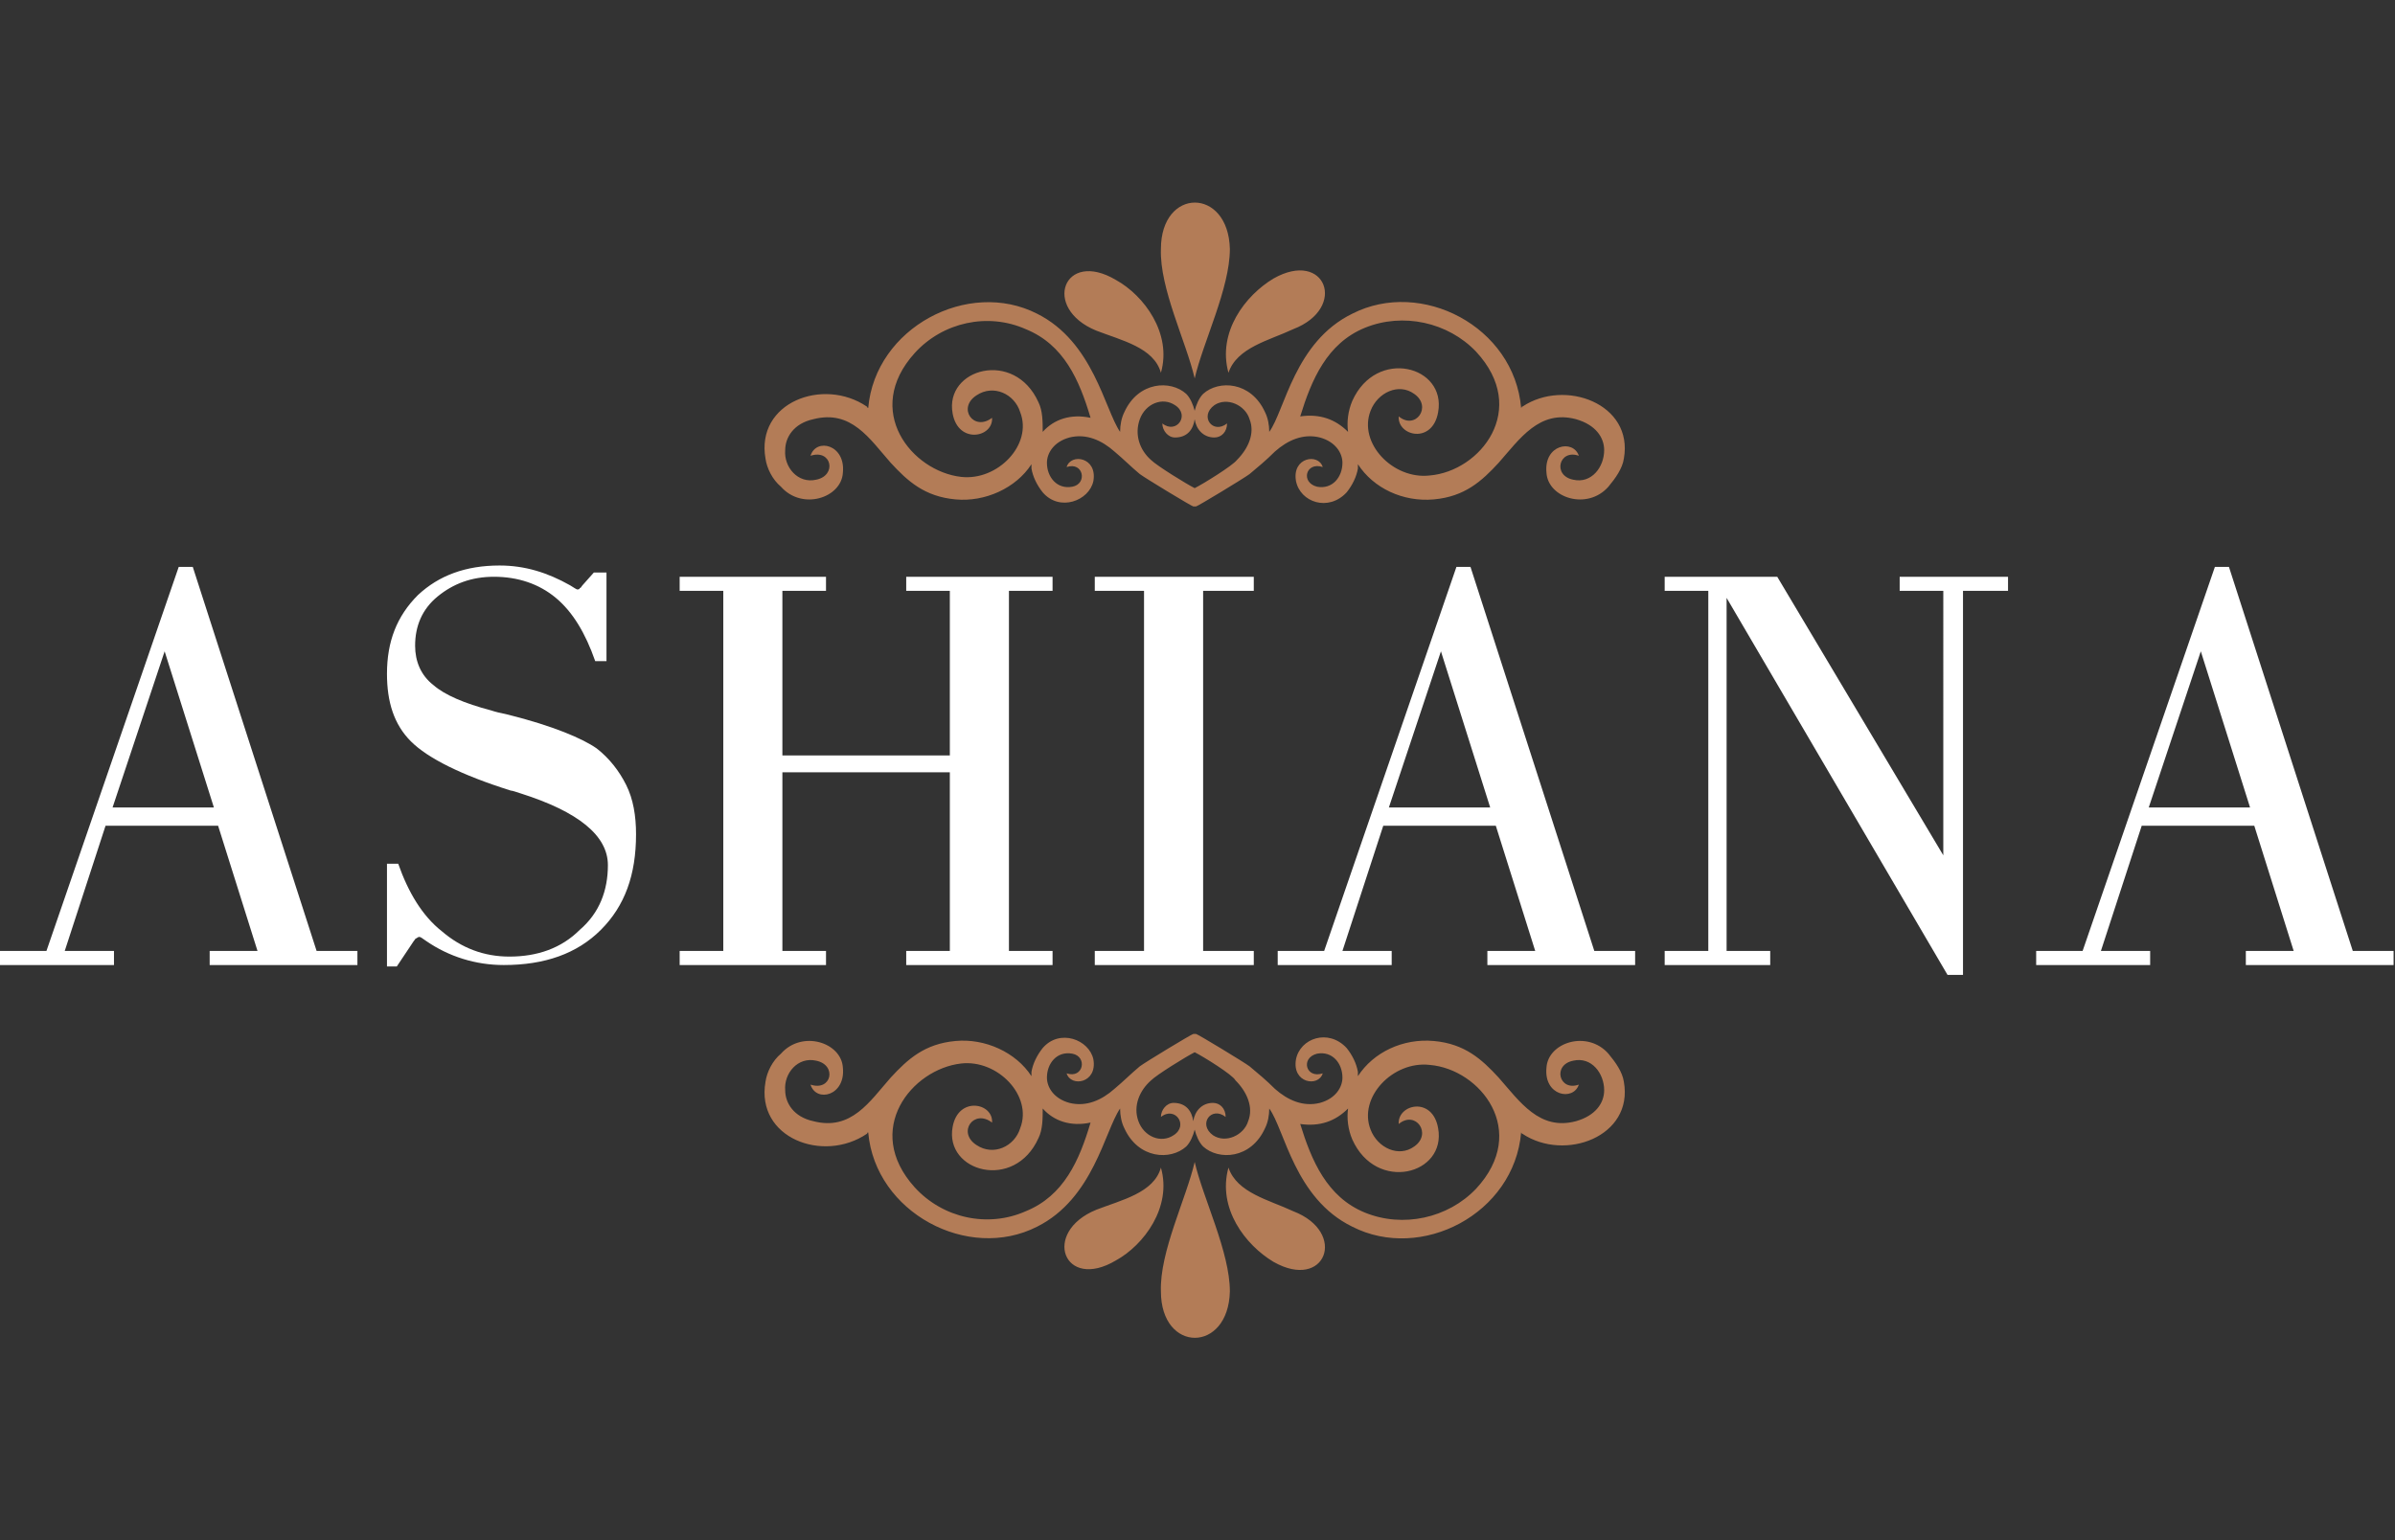
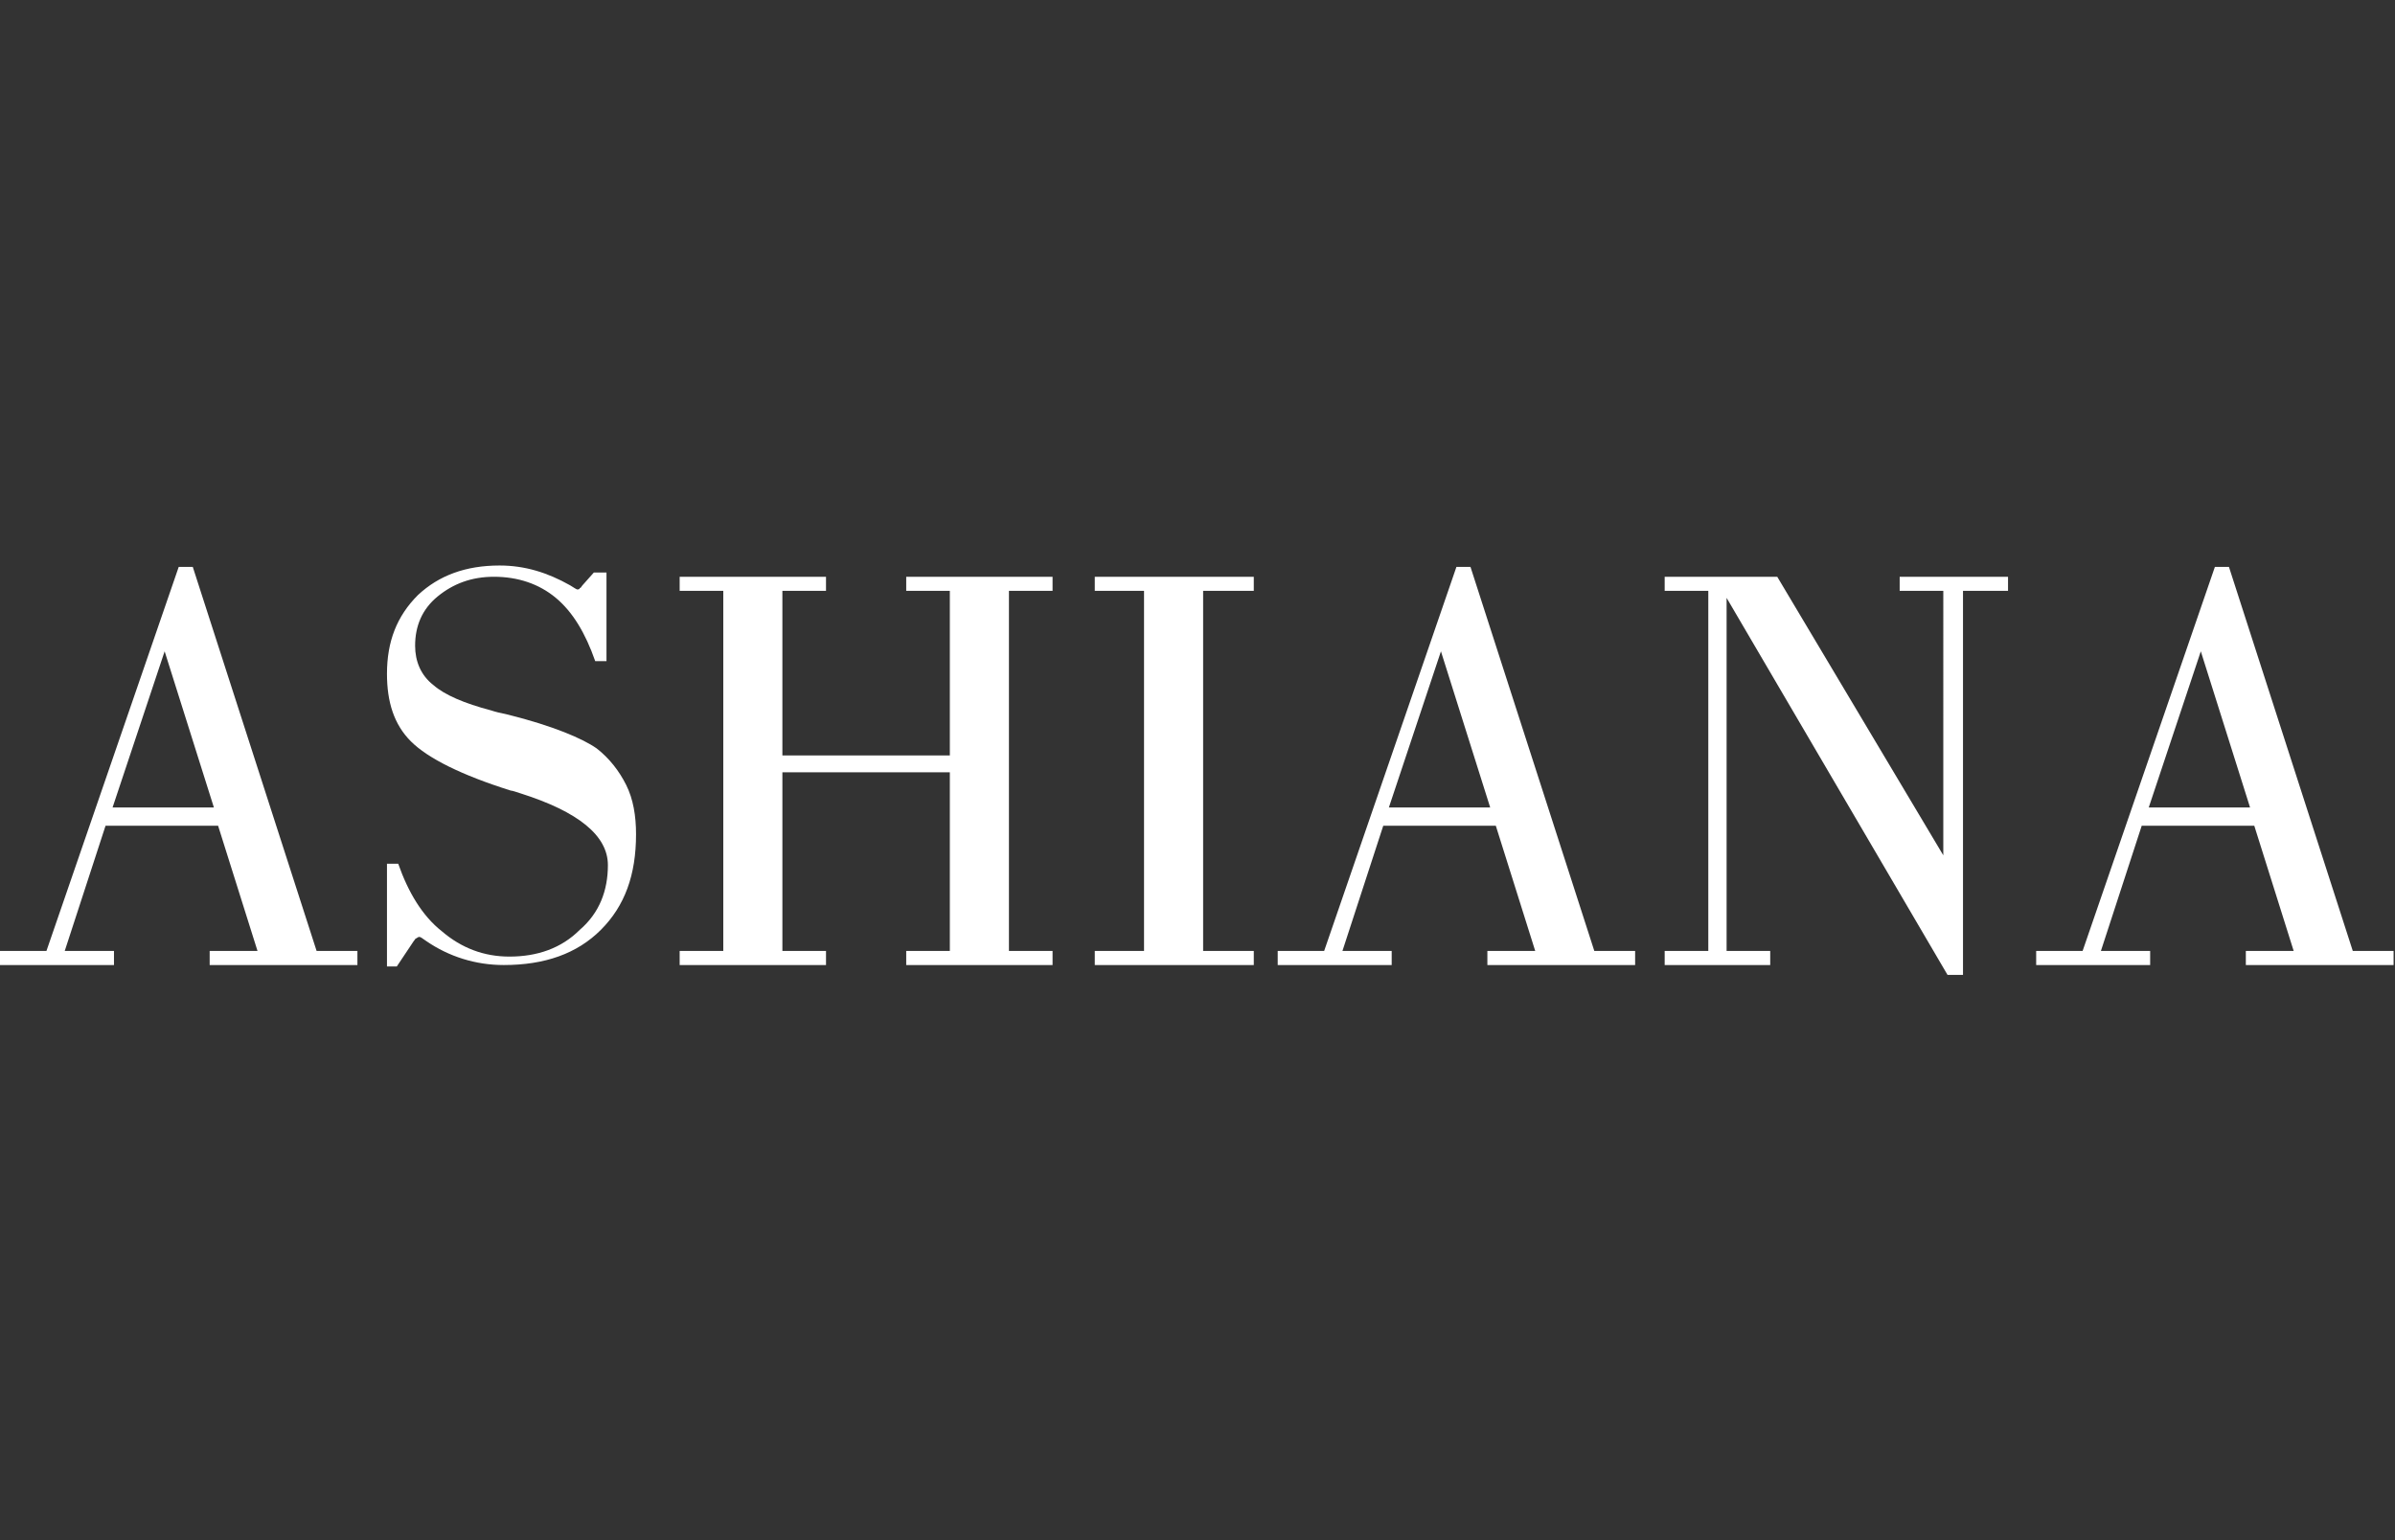
<svg xmlns="http://www.w3.org/2000/svg" version="1.1" id="Layer_1" x="0px" y="0px" viewBox="0 0 170.2 109.5" style="enable-background:new 0 0 170.2 109.5;" xml:space="preserve">
  <rect x="0" y="0" width="170.2" height="109.5" fill="#333333" stroke="none" />
  <style type="text/css">
	.st0{fill-rule:evenodd;clip-rule:evenodd;fill:#FFFFFF;}
	.st1{fill-rule:evenodd;clip-rule:evenodd;fill:#B37C57;}
</style>
  <g>
    <g>
      <path class="st0" d="M152.7,57.4h7.2l-3.5-11.1L152.7,57.4L152.7,57.4z M144.7,68.6v-1h3.3l9.4-27.3h1l8.8,27.3h2.9v1h-10.5v-1    h3.4l-2.8-8.9h-8l-2.9,8.9h3.5v1H144.7L144.7,68.6z M118.3,68.6v-1h3.1V42h-3.1v-1h8l11.8,19.8V42h-3.1v-1h7.7v1h-3.2v27.3h-1.1    l-15.7-26.8v25.1h3.1v1H118.3L118.3,68.6z M98.7,57.4h7.2l-3.5-11.1L98.7,57.4L98.7,57.4z M90.8,68.6v-1h3.3l9.4-27.3h1l8.8,27.3    h2.9v1h-10.5v-1h3.4l-2.8-8.9h-8l-2.9,8.9h3.5v1H90.8L90.8,68.6z M77.8,68.6v-1h3.5V42h-3.5v-1h11.3v1h-3.6v25.6h3.6v1H77.8    L77.8,68.6z M48.3,68.6v-1h3.1V42h-3.1v-1h10.4v1h-3.1v11.7h11.9V42h-3.1v-1h10.4v1h-3.1v25.6h3.1v1H64.4v-1h3.1V54.9H55.6v12.7    h3.1v1H48.3L48.3,68.6z M28.2,68.7h-0.7v-7.3h0.8c0.7,2,1.7,3.7,3.1,4.8c1.4,1.2,3,1.8,4.8,1.8c2,0,3.7-0.6,5-1.9    c1.4-1.2,2-2.8,2-4.6c0-2.1-2.1-3.8-6.2-5.1c-0.3-0.1-0.6-0.2-0.7-0.2c-3.5-1.1-5.9-2.3-7.1-3.5c-1.2-1.2-1.7-2.8-1.7-4.8    c0-2.3,0.7-4.1,2.2-5.6c1.5-1.4,3.4-2.1,5.8-2.1c1.8,0,3.4,0.5,5,1.4c0.3,0.2,0.5,0.3,0.5,0.3c0.1,0,0.2,0,0.2-0.1    c0.1,0,0.1-0.1,0.2-0.2l0.8-0.9h0.9v6.3h-0.8c-0.7-2-1.6-3.5-2.8-4.5c-1.2-1-2.7-1.5-4.4-1.5c-1.6,0-2.9,0.5-4,1.4    c-1.1,0.9-1.6,2.1-1.6,3.5c0,1.1,0.4,2.1,1.3,2.8c0.8,0.7,2.2,1.3,4.1,1.8c0.3,0.1,0.7,0.2,1.2,0.3c3.2,0.8,5.3,1.7,6.3,2.4    c0.9,0.7,1.6,1.6,2.1,2.6c0.5,1,0.7,2.2,0.7,3.5c0,2.9-0.8,5.1-2.5,6.8c-1.7,1.7-4,2.5-6.9,2.5c-2,0-3.9-0.6-5.5-1.7    c-0.3-0.2-0.4-0.3-0.5-0.3c0,0-0.1,0-0.2,0.1c-0.1,0-0.1,0.1-0.2,0.2L28.2,68.7L28.2,68.7z M8,57.4h7.2l-3.5-11.1L8,57.4L8,57.4z     M0,68.6v-1h3.3l9.4-27.3h1l8.8,27.3h2.9v1H14.9v-1h3.4l-2.8-8.9h-8l-2.9,8.9h3.5v1H0L0,68.6z" />
    </g>
    <g>
-       <path class="st1" d="M57.6,32.4c1.5-0.5,1.9,1.4,0.4,1.7c-1.3,0.3-2.3-0.9-2.2-2.1c0-0.9,0.6-1.9,2-2.2c2.7-0.7,4,1.4,5.5,3.1    c1.2,1.3,2.4,2.4,4.6,2.6c2.1,0.2,4.3-0.8,5.4-2.5c0,0.1,0,0.2,0,0.3c0.1,0.6,0.4,1.2,0.8,1.7c1.2,1.4,3.3,0.6,3.6-0.8    c0.3-1.7-1.6-2-1.9-1c1.2-0.4,1.5,1.2,0.4,1.4c-1.1,0.2-1.8-0.7-1.8-1.7c0-0.7,0.5-1.5,1.6-1.8c1.2-0.3,2.3,0.2,3.2,1    c0.6,0.5,1.2,1.1,1.8,1.6c0.4,0.3,3.7,2.3,3.8,2.3l0.1,0l0.1,0c0.1,0,3.4-2,3.8-2.3c0.6-0.5,1.2-1,1.8-1.6c0.9-0.8,2-1.3,3.2-1    c1.1,0.3,1.6,1.1,1.6,1.8c0,1-0.7,1.9-1.8,1.7c-1.2-0.3-0.8-1.8,0.4-1.4c-0.3-1-2.2-0.7-1.9,1c0.3,1.5,2.3,2.2,3.6,0.8    c0.4-0.5,0.7-1.1,0.8-1.7c0-0.1,0-0.2,0-0.3c1.1,1.7,3.2,2.7,5.4,2.5c2.2-0.2,3.4-1.3,4.6-2.6c1.5-1.7,2.9-3.8,5.5-3.1    c1.4,0.4,2,1.3,2,2.2c0,1.2-0.9,2.4-2.2,2.1c-1.5-0.3-1-2.2,0.4-1.7c-0.4-1.2-2.5-0.8-2.3,1.2c0.1,1.8,2.9,2.7,4.4,1    c0.5-0.6,1-1.3,1.1-2c0.7-3.9-4.2-5.7-7.2-3.7c-0.1,0,0,0-0.1,0.1c-0.5-5.8-7.1-9.2-12-6.7c-4.1,2-4.8,6.9-5.9,8.4    c0-0.5-0.1-1-0.3-1.4c-1-2.2-3.3-2.3-4.4-1.3c-0.3,0.3-0.5,0.8-0.6,1.2c-0.1-0.4-0.3-0.9-0.6-1.2c-1.1-1-3.4-0.9-4.4,1.3    c-0.2,0.4-0.3,0.9-0.3,1.4c-1.1-1.6-1.9-6.4-5.9-8.4c-4.9-2.5-11.5,1-12,6.7c-0.1,0,0,0-0.1-0.1c-3.1-2.1-7.9-0.3-7.2,3.7    c0.1,0.7,0.5,1.5,1.1,2c1.5,1.7,4.3,0.8,4.4-1C60.1,31.6,58,31.1,57.6,32.4L57.6,32.4z M57.6,77.1c1.5,0.5,1.9-1.4,0.4-1.7    c-1.3-0.3-2.3,0.9-2.2,2.1c0,0.9,0.6,1.9,2,2.2c2.7,0.7,4-1.4,5.5-3.1c1.2-1.3,2.4-2.4,4.6-2.6c2.1-0.2,4.3,0.8,5.4,2.5    c0-0.1,0-0.2,0-0.3c0.1-0.6,0.4-1.2,0.8-1.7c1.2-1.4,3.3-0.6,3.6,0.8c0.3,1.7-1.6,2-1.9,1c1.2,0.4,1.5-1.2,0.4-1.4    c-1.1-0.2-1.8,0.7-1.8,1.7c0,0.7,0.5,1.5,1.6,1.8c1.2,0.3,2.3-0.2,3.2-1c0.6-0.5,1.2-1.1,1.8-1.6c0.4-0.3,3.7-2.3,3.8-2.3l0.1,0    l0.1,0c0.1,0,3.4,2,3.8,2.3c0.6,0.5,1.2,1,1.8,1.6c0.9,0.8,2,1.3,3.2,1c1.1-0.3,1.6-1.1,1.6-1.8c0-1-0.7-1.9-1.8-1.7    c-1.2,0.3-0.8,1.8,0.4,1.4c-0.3,1-2.2,0.7-1.9-1c0.3-1.5,2.3-2.2,3.6-0.8c0.4,0.5,0.7,1.1,0.8,1.7c0,0.1,0,0.2,0,0.3    c1.1-1.7,3.2-2.7,5.4-2.5c2.2,0.2,3.4,1.3,4.6,2.6c1.5,1.7,2.9,3.8,5.5,3.1c1.4-0.4,2-1.3,2-2.2c0-1.2-0.9-2.4-2.2-2.1    c-1.5,0.3-1,2.2,0.4,1.7c-0.4,1.2-2.5,0.8-2.3-1.2c0.1-1.8,2.9-2.7,4.4-1c0.5,0.6,1,1.3,1.1,2c0.7,3.9-4.2,5.7-7.2,3.7    c-0.1,0,0,0-0.1-0.1c-0.5,5.8-7.1,9.2-12,6.7c-4.1-2-4.8-6.9-5.9-8.4c0,0.5-0.1,1-0.3,1.4c-1,2.2-3.3,2.3-4.4,1.3    c-0.3-0.3-0.5-0.8-0.6-1.2c-0.1,0.4-0.3,0.9-0.6,1.2c-1.1,1-3.4,0.9-4.4-1.3c-0.2-0.4-0.3-0.9-0.3-1.4c-1.1,1.6-1.9,6.4-5.9,8.4    c-4.9,2.5-11.5-1-12-6.7c-0.1,0,0,0-0.1,0.1c-3.1,2.1-7.9,0.3-7.2-3.7c0.1-0.7,0.5-1.5,1.1-2c1.5-1.7,4.3-0.8,4.4,1    C60.1,77.9,58,78.4,57.6,77.1L57.6,77.1z M87.3,83c-0.8,2.9,1.2,5.5,3.2,6.7c3.7,2.1,5.3-2.1,1.4-3.6C90.2,85.3,87.9,84.8,87.3,83    L87.3,83z M82.5,83c-0.5,1.8-2.8,2.3-4.6,3c-3.9,1.6-2.3,5.8,1.4,3.6C81.3,88.5,83.3,85.8,82.5,83L82.5,83z M84.9,82.6    c-0.6,2.6-2.5,6.4-2.4,9.2c0,4.4,4.8,4.4,4.9,0C87.4,89,85.5,85.2,84.9,82.6L84.9,82.6z M84.9,74.8c-0.6,0.3-2.7,1.6-3.1,2    c-0.8,0.7-1.3,1.8-0.9,2.9c0.4,1.1,1.6,1.6,2.5,1c1.1-0.7,0.1-2.1-0.9-1.3c0-0.5,0.4-1,0.9-1c0.9,0,1.3,0.6,1.4,1.3    c0.1-0.7,0.6-1.3,1.4-1.3c0.5,0,0.9,0.4,0.9,1c-1-0.8-2,0.5-0.9,1.3c0.9,0.6,2.2,0,2.5-1c0.4-1-0.1-2.1-0.9-2.9    C87.6,76.4,85.5,75.1,84.9,74.8L84.9,74.8z M95.8,78.8c-0.9,0.9-2,1.3-3.4,1.1c0.8,2.6,1.9,5.2,4.6,6.3c2.7,1.1,5.9,0.4,7.9-1.7    c3.8-4.1,0.3-8.5-3.3-8.8c-2.6-0.3-5.1,2.3-4.2,4.6c0.5,1.3,2,2,3.1,1.2c1.3-0.9,0.1-2.6-1.1-1.6c-0.1-1.4,2.4-2,2.8,0.3    c0.6,3.3-4.4,4.6-6.1,0.8C95.8,80.3,95.7,79.5,95.8,78.8L95.8,78.8z M74.1,78.8c0,0.7,0,1.5-0.3,2.1c-1.7,3.8-6.7,2.4-6.1-0.8    c0.4-2.2,2.9-1.7,2.8-0.3c-1.3-1-2.5,0.7-1.1,1.6c1.2,0.8,2.7,0.1,3.1-1.2c0.9-2.3-1.6-4.9-4.2-4.6c-3.5,0.4-7,4.7-3.3,8.8    c2,2.2,5.2,2.9,7.9,1.7c2.7-1.1,3.8-3.6,4.6-6.3C76.1,80.1,74.9,79.7,74.1,78.8L74.1,78.8z M87.3,26.5c-0.8-2.9,1.2-5.5,3.2-6.7    c3.7-2.1,5.3,2.1,1.4,3.6C90.2,24.2,87.9,24.7,87.3,26.5L87.3,26.5z M82.5,26.5c-0.5-1.8-2.8-2.3-4.6-3c-3.9-1.6-2.3-5.8,1.4-3.6    C81.3,21,83.3,23.7,82.5,26.5L82.5,26.5z M84.9,26.9c-0.6-2.6-2.5-6.4-2.4-9.2c0-4.4,4.8-4.4,4.9,0C87.4,20.5,85.5,24.3,84.9,26.9    L84.9,26.9z M84.9,34.7c-0.6-0.3-2.7-1.6-3.1-2C81,32,80.6,30.9,81,29.8c0.4-1.1,1.6-1.6,2.5-1c1.1,0.7,0.1,2.1-0.9,1.3    c0,0.5,0.4,1,0.9,1c0.9,0,1.3-0.6,1.4-1.3c0.1,0.7,0.6,1.3,1.4,1.3c0.5,0,0.9-0.4,0.9-1c-1,0.8-2-0.5-0.9-1.3c0.9-0.6,2.2,0,2.5,1    c0.4,1-0.1,2.1-0.9,2.9C87.6,33.1,85.5,34.4,84.9,34.7L84.9,34.7z M95.8,30.7c-0.9-0.9-2-1.3-3.4-1.1c0.8-2.6,1.9-5.2,4.6-6.3    c2.7-1.1,5.9-0.4,7.9,1.7c3.8,4.1,0.3,8.5-3.3,8.8c-2.6,0.3-5.1-2.3-4.2-4.6c0.5-1.3,2-2,3.1-1.2c1.3,0.9,0.1,2.6-1.1,1.6    c-0.1,1.4,2.4,2,2.8-0.3c0.6-3.3-4.4-4.6-6.1-0.8C95.8,29.2,95.7,30,95.8,30.7L95.8,30.7z M74.1,30.7c0-0.7,0-1.5-0.3-2.1    c-1.7-3.8-6.7-2.4-6.1,0.8c0.4,2.2,2.9,1.7,2.8,0.3c-1.3,1-2.5-0.7-1.1-1.6c1.2-0.8,2.7-0.1,3.1,1.2c0.9,2.3-1.6,4.9-4.2,4.6    c-3.5-0.4-7-4.7-3.3-8.8c2-2.2,5.2-2.9,7.9-1.7c2.7,1.1,3.8,3.6,4.6,6.3C76.1,29.4,74.9,29.8,74.1,30.7z" />
-     </g>
+       </g>
  </g>
  <g id="XMLID_53_">
</g>
  <g id="XMLID_54_">
</g>
  <g id="XMLID_55_">
</g>
  <g id="XMLID_56_">
</g>
  <g id="XMLID_57_">
</g>
  <g id="XMLID_58_">
</g>
  <g id="XMLID_59_">
</g>
  <g id="XMLID_60_">
</g>
  <g id="XMLID_61_">
</g>
  <g id="XMLID_62_">
</g>
  <g id="XMLID_63_">
</g>
  <g id="XMLID_64_">
</g>
  <g id="XMLID_65_">
</g>
  <g id="XMLID_66_">
</g>
</svg>